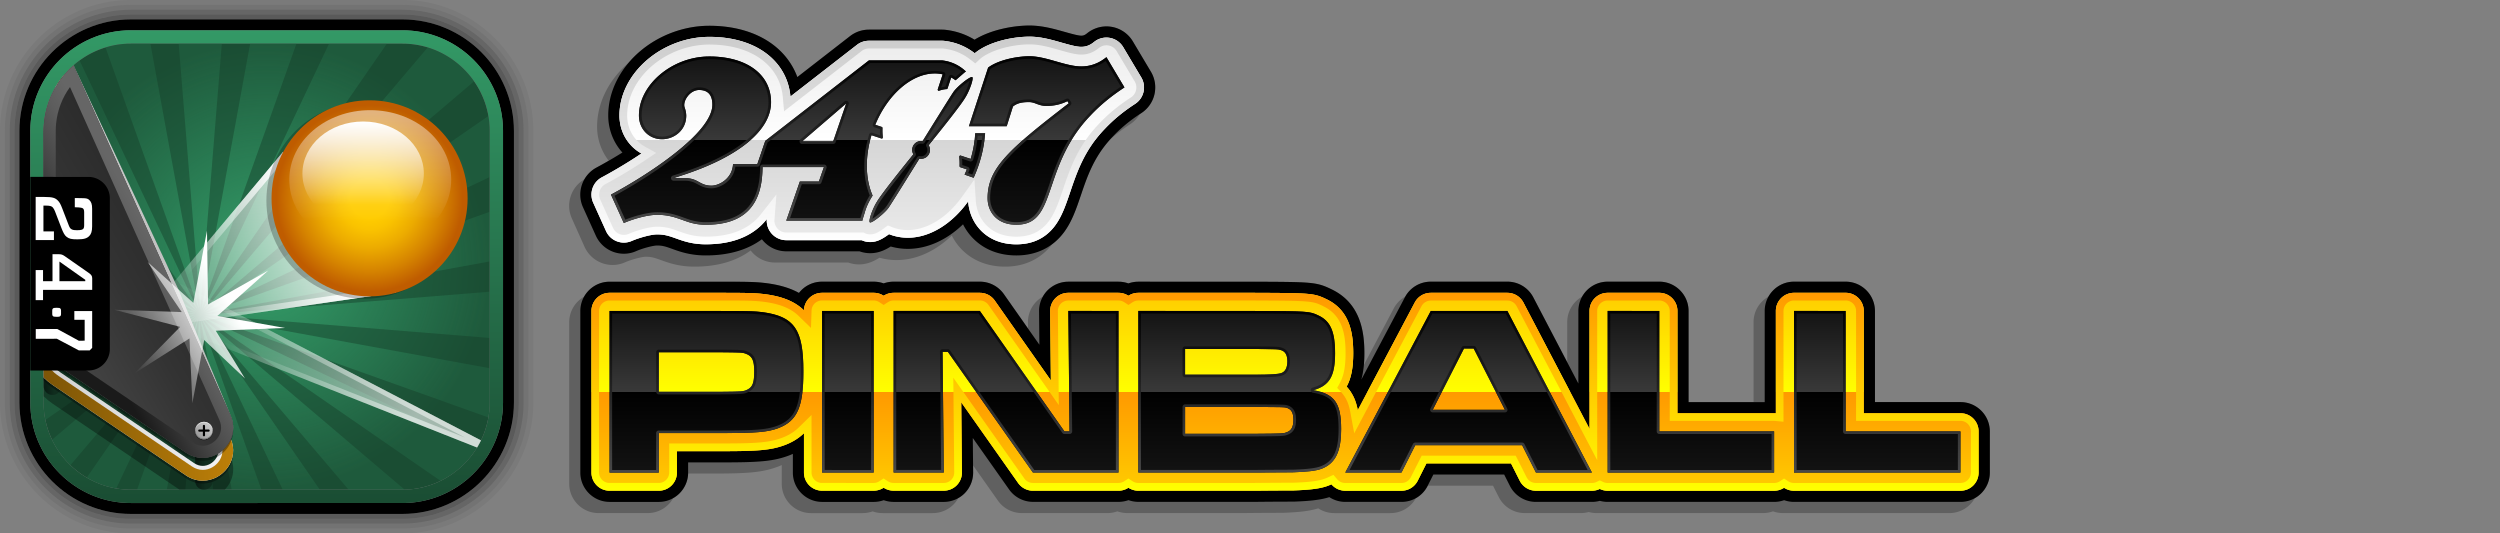
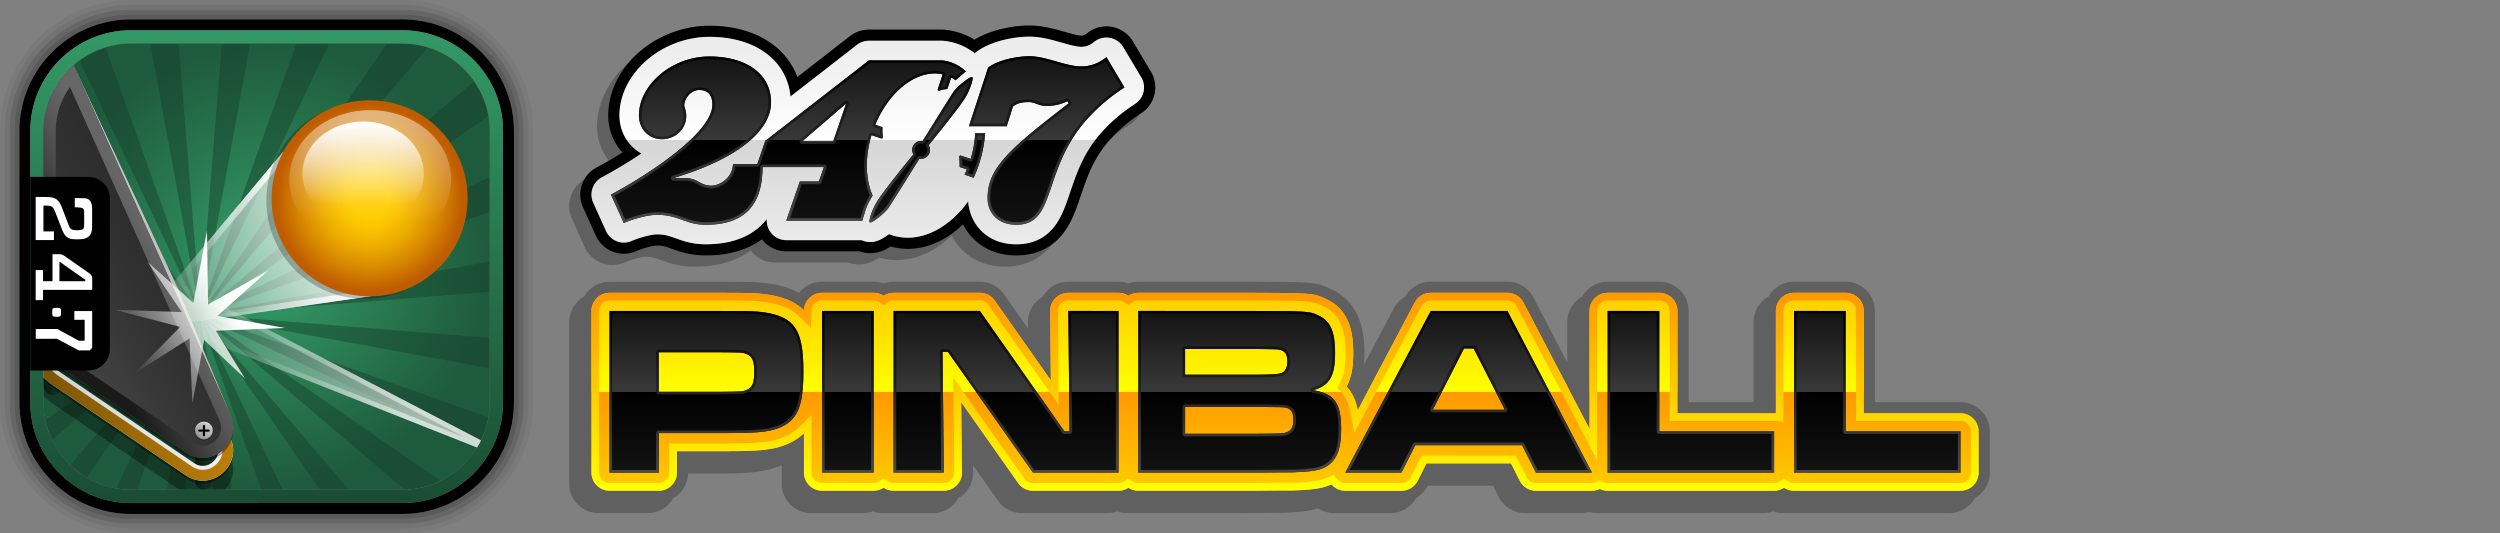
<svg xmlns="http://www.w3.org/2000/svg" width="750" height="160" viewBox="0 0 750 160" xml:space="preserve" preserveAspectRatio="xMinYMin">
  <rect x="0" y="0" width="750" height="160" fill="#808080" stroke="none" />
  <path fill-opacity=".25" d="M588.14 120.63h-25.67V93.29c0-4.84-3.94-8.79-8.79-8.79H538.2c-3.28 0-6.14 1.81-7.65 4.48-2.67 1.51-4.48 4.37-4.48 7.65v24h-19.5V93.29c0-4.84-3.94-8.79-8.79-8.79H482.3c-3.28 0-6.14 1.81-7.65 4.48-2.67 1.51-4.48 4.37-4.48 7.65v12.04l-10.18-19.46a8.745 8.745 0 0 0-7.78-4.71h-22.97c-3.18 0-6.09 1.71-7.65 4.47a8.767 8.767 0 0 0-3.46 3.55l-8.96 16.94c.1-1.1.15-2.26.15-3.52 0-6.22-1.03-14.97-9.94-19.19-4.44-2.16-5.86-2.16-22.93-2.24H341.5c-1.03 0-2.03.18-2.98.52-.95-.34-1.96-.52-2.98-.52H320.5c-2.33 0-4.61.95-6.24 2.6-.55.56-1.02 1.19-1.4 1.88-.71.4-1.37.89-1.94 1.47a8.84 8.84 0 0 0-2.54 6.27l.02 1.82-7.23-10.3a8.792 8.792 0 0 0-7.19-3.74H268.1c-1.03 0-2.04.18-2.99.52a8.87 8.87 0 0 0-2.99-.52h-15.48c-2.83 0-5.34 1.31-6.94 3.38-3.28-1.82-6.81-2.53-9.75-2.93-.06-.01-.11-.01-.16-.02-2.92-.34-4.53-.42-13.67-.42H182.9c-3.28 0-6.14 1.81-7.65 4.48-2.67 1.51-4.48 4.37-4.48 7.65v48.48c0 4.84 3.94 8.79 8.79 8.79h14.76c3.28 0 6.14-1.81 7.65-4.48a8.824 8.824 0 0 0 4.47-7.37h6.49c11.39 0 15.7-.29 20.48-2.09l.08-.03c.35-.14.7-.28 1.04-.43v5.62c0 4.84 3.94 8.79 8.79 8.79h15.48c1.03 0 2.04-.18 2.99-.52.95.34 1.96.52 2.99.52h15.05c2.33 0 4.61-.95 6.24-2.6.55-.56 1.02-1.19 1.4-1.88.71-.4 1.37-.89 1.94-1.47a8.857 8.857 0 0 0 2.54-6.27l-.02-2.09 7.46 10.58a8.794 8.794 0 0 0 7.18 3.72h25.66c1.03 0 2.03-.18 2.98-.52.95.34 1.96.52 2.98.52h34.98c6.27-.07 9.96-.07 11.25-.07h.29c5.13-.17 8.29-.56 10.75-1.35a8.8 8.8 0 0 0 4.8 1.43h16.86c3.2 0 6.09-1.7 7.65-4.47a8.752 8.752 0 0 0 3.54-3.71l.02-.04h19.58l1.71 3.38a8.738 8.738 0 0 0 7.84 4.83h16.79c.79 0 1.59-.11 2.36-.32.77.21 1.56.32 2.37.32h49.94c1.02 0 2.03-.18 2.98-.52.95.34 1.96.52 2.98.52h49.94c3.28 0 6.14-1.81 7.65-4.48 2.67-1.51 4.48-4.37 4.48-7.65v-12.36c-.03-4.86-3.97-8.8-8.81-8.8z" />
-   <path d="M553.68 87.84a5.44 5.44 0 0 1 5.44 5.44v30.68h29.01a5.44 5.44 0 0 1 5.44 5.44v12.36a5.44 5.44 0 0 1-5.44 5.44H538.2c-1.1 0-2.12-.33-2.98-.89-.86.56-1.88.89-2.98.89H482.3c-.85 0-1.65-.19-2.36-.54-.73.35-1.53.54-2.36.54h-16.79a5.46 5.46 0 0 1-4.86-2.99l-2.63-5.22h-25.36l-2.63 5.22a5.45 5.45 0 0 1-4.86 2.99h-16.86a5.46 5.46 0 0 1-4.16-1.93c-.3.14-.6.27-.91.39-2.23.87-5.2 1.28-10.6 1.46h-.18c-1.3 0-5.01.01-11.28.07H341.5c-1.1 0-2.12-.33-2.98-.89-.86.56-1.88.89-2.98.89h-25.66a5.44 5.44 0 0 1-4.45-2.31l-17.07-24.22.21 21.03c.01 1.45-.55 2.85-1.57 3.88a5.439 5.439 0 0 1-3.87 1.61h-15.05c-1.1 0-2.13-.33-2.99-.89-.86.57-1.89.89-2.99.89h-15.48a5.44 5.44 0 0 1-5.44-5.44v-11.8c-1.51 1.47-3.36 2.63-5.59 3.5-.02.01-.03.01-.05.02-4.28 1.62-8.37 1.88-19.3 1.88h-13.17v6.41a5.44 5.44 0 0 1-5.44 5.44h-14.76a5.44 5.44 0 0 1-5.44-5.44V93.29a5.44 5.44 0 0 1 5.44-5.44h33.22c8.97 0 10.52.08 13.28.4.03 0 .07.01.1.01 3.76.51 8.3 1.54 11.71 4.85a5.436 5.436 0 0 1 5.44-5.26h15.48c1.1 0 2.13.33 2.99.89a5.39 5.39 0 0 1 2.99-.89h25.88c1.77 0 3.43.86 4.45 2.31l16.85 23.99-.21-20.81c-.01-1.45.55-2.85 1.57-3.88a5.439 5.439 0 0 1 3.87-1.61h15.05c1.1 0 2.12.33 2.98.89.86-.56 1.88-.89 2.98-.89h34.93c16.68.08 17.73.08 21.5 1.91 7.12 3.37 8.04 10.41 8.04 16.18 0 4.41-.62 7.53-2 10.05.36.39.71.81 1.03 1.26.85 1.2 1.79 2.89 2.33 5.81l17.1-32.31c.94-1.78 2.79-2.9 4.81-2.9h22.97c2.03 0 3.88 1.12 4.82 2.92l19.83 37.9V93.29a5.44 5.44 0 0 1 5.44-5.44h15.48a5.44 5.44 0 0 1 5.44 5.44v30.68h29.01c.17 0 .35.01.52.02v-30.7a5.44 5.44 0 0 1 5.44-5.44h15.49m0-3.35H538.2c-4.84 0-8.79 3.94-8.79 8.79v27.34h-22.84V93.29c0-4.84-3.94-8.79-8.79-8.79H482.3c-4.84 0-8.79 3.94-8.79 8.79v21.77l-13.52-25.85a8.745 8.745 0 0 0-7.78-4.71h-22.97c-3.26 0-6.24 1.79-7.77 4.68l-13.08 24.71c.63-2.24.92-4.82.92-7.95 0-6.22-1.03-14.97-9.93-19.19-4.45-2.16-5.86-2.16-22.93-2.24H341.5c-1.03 0-2.03.18-2.98.52-.95-.34-1.96-.52-2.98-.52H320.5c-2.33 0-4.6.95-6.24 2.6a8.857 8.857 0 0 0-2.54 6.27l.1 10.04-10.66-15.18a8.792 8.792 0 0 0-7.19-3.74h-25.88c-1.03 0-2.04.18-2.99.52a8.87 8.87 0 0 0-2.99-.52h-15.48c-2.83 0-5.34 1.31-6.94 3.38-3.28-1.82-6.81-2.53-9.75-2.93-.06-.01-.11-.01-.16-.02-2.92-.34-4.53-.42-13.67-.42h-33.22c-4.84 0-8.79 3.94-8.79 8.79v48.48c0 4.84 3.94 8.79 8.79 8.79h14.76c4.84 0 8.79-3.94 8.79-8.79v-3.06h9.82c11.39 0 15.7-.29 20.48-2.09l.07-.03c.36-.14.71-.29 1.05-.44v5.62c0 4.84 3.94 8.79 8.79 8.79h15.48c1.03 0 2.04-.18 2.99-.52.95.34 1.96.52 2.99.52h15.05c2.33 0 4.6-.95 6.24-2.6a8.857 8.857 0 0 0 2.54-6.27l-.1-10.3 10.89 15.44a8.794 8.794 0 0 0 7.18 3.72h25.66c1.03 0 2.03-.18 2.98-.52.95.34 1.96.52 2.98.52h34.98c6.27-.07 9.96-.07 11.25-.07h.29c5.13-.17 8.29-.56 10.75-1.35a8.8 8.8 0 0 0 4.8 1.43h16.86c3.34 0 6.34-1.85 7.84-4.83l1.71-3.38h21.24l1.71 3.38a8.738 8.738 0 0 0 7.84 4.83h16.79c.79 0 1.59-.11 2.36-.32.77.21 1.56.32 2.37.32h49.94c1.03 0 2.03-.18 2.98-.52.95.34 1.96.52 2.98.52h49.94c4.84 0 8.79-3.94 8.79-8.79v-12.36c0-4.84-3.94-8.79-8.79-8.79h-25.67V93.29c-.02-4.85-3.96-8.79-8.81-8.79z" />
  <linearGradient id="a" gradientUnits="userSpaceOnUse" x1="385.505" y1="87.844" x2="385.505" y2="147.211">
    <stop offset="0" stop-color="#fc0" />
    <stop offset=".5" stop-color="#ff0" />
    <stop offset=".5" stop-color="#f90" />
    <stop offset="1" stop-color="#fc0" />
  </linearGradient>
  <path fill="url(#a)" d="M588.14 123.97h-29.01V93.29a5.44 5.44 0 0 0-5.44-5.44H538.2a5.44 5.44 0 0 0-5.44 5.44V124c-.17-.02-.34-.02-.52-.02h-29.01V93.29a5.44 5.44 0 0 0-5.44-5.44H482.3a5.44 5.44 0 0 0-5.44 5.44v35.38l-19.83-37.9a5.456 5.456 0 0 0-4.82-2.92h-22.97c-2.02 0-3.87 1.11-4.81 2.9l-17.1 32.31c-.54-2.92-1.48-4.61-2.33-5.81-.33-.46-.67-.88-1.03-1.26 1.38-2.52 2-5.65 2-10.05 0-5.77-.91-12.81-8.04-16.18-3.77-1.83-4.82-1.84-21.5-1.91H341.5c-1.1 0-2.12.33-2.98.89-.86-.56-1.88-.89-2.98-.89H320.5c-1.45 0-2.85.58-3.87 1.61a5.417 5.417 0 0 0-1.57 3.88l.21 20.81-16.85-23.99a5.44 5.44 0 0 0-4.45-2.31h-25.88c-1.1 0-2.13.33-2.99.89a5.39 5.39 0 0 0-2.99-.89h-15.48c-2.95 0-5.35 2.34-5.44 5.26-3.41-3.31-7.95-4.34-11.71-4.85-.03 0-.07-.01-.1-.01-2.76-.32-4.32-.4-13.28-.4h-33.22a5.44 5.44 0 0 0-5.44 5.44v48.48a5.44 5.44 0 0 0 5.44 5.44h14.76a5.44 5.44 0 0 0 5.44-5.44v-6.41h13.17c10.92 0 15.01-.26 19.3-1.88.02-.01.04-.01.05-.02 2.23-.87 4.09-2.03 5.59-3.5v11.8a5.44 5.44 0 0 0 5.44 5.44h15.48c1.1 0 2.13-.33 2.99-.89.86.57 1.89.89 2.99.89h15.05c1.45 0 2.85-.58 3.87-1.61a5.417 5.417 0 0 0 1.57-3.88l-.21-21.03 17.07 24.22a5.44 5.44 0 0 0 4.45 2.31h25.66c1.1 0 2.12-.33 2.98-.89.86.56 1.88.89 2.98.89h34.95c6.27-.07 9.98-.07 11.28-.07h.18c5.4-.18 8.37-.59 10.6-1.46.31-.12.62-.25.91-.39a5.445 5.445 0 0 0 4.16 1.93h16.86a5.46 5.46 0 0 0 4.86-2.99l2.63-5.22h25.36l2.63 5.22a5.45 5.45 0 0 0 4.86 2.99h16.79c.83 0 1.64-.19 2.36-.54.72.35 1.52.54 2.36.54h49.94c1.1 0 2.12-.33 2.98-.89.86.56 1.88.89 2.98.89h49.94a5.44 5.44 0 0 0 5.44-5.44v-12.36c0-3.01-2.44-5.45-5.44-5.45z" />
  <linearGradient id="b" gradientUnits="userSpaceOnUse" x1="385.505" y1="147.211" x2="385.505" y2="87.844">
    <stop offset="0" stop-color="#ff0" />
    <stop offset="1" stop-color="#f90" />
  </linearGradient>
  <path fill="url(#b)" d="M553.68 90.14c1.73 0 3.14 1.41 3.14 3.14v32.98h31.31c1.73 0 3.14 1.41 3.14 3.14v12.36c0 1.73-1.41 3.14-3.14 3.14H538.2c-.61 0-1.21-.18-1.72-.51l-1.26-.83-1.26.83c-.51.33-1.1.51-1.72.51H482.3c-.48 0-.94-.1-1.36-.31l-1-.48-1 .48c-.43.21-.89.31-1.36.31h-16.79c-1.19 0-2.27-.66-2.81-1.73l-2.63-5.22-.64-1.26h-28.2l-.64 1.26-2.63 5.22a3.123 3.123 0 0 1-2.81 1.73h-16.86c-.93 0-1.8-.41-2.4-1.11l-1.14-1.34-1.59.74c-.25.12-.51.23-.78.33-1.94.76-4.79 1.14-9.84 1.3h-.11c-1.31 0-5.02.01-11.31.07h-34.9c-.61 0-1.21-.18-1.72-.51l-1.26-.83-1.26.83c-.51.33-1.11.51-1.72.51h-25.66c-1.02 0-1.98-.5-2.57-1.33l-17.07-24.22-4.25-6.03.07 7.38.21 21.03c.01.83-.32 1.65-.91 2.24-.59.59-1.4.93-2.23.93h-15.05c-.62 0-1.21-.18-1.73-.52l-1.27-.83-1.27.83c-.51.34-1.11.52-1.73.52H246.6c-1.73 0-3.14-1.41-3.14-3.14v-17.26l-3.9 3.81c-1.29 1.26-2.86 2.24-4.82 3l-.03.01c-3.95 1.49-7.88 1.73-18.48 1.73h-15.47v8.71c0 1.73-1.41 3.14-3.14 3.14h-14.76c-1.73 0-3.14-1.41-3.14-3.14V93.29c0-1.73 1.41-3.14 3.14-3.14h33.22c8.85 0 10.36.07 13.01.38l.06.01c3.29.45 7.44 1.33 10.42 4.22l3.73 3.62.17-5.2c.05-1.7 1.43-3.04 3.14-3.04h15.48c.62 0 1.21.18 1.73.52l1.27.83 1.27-.83c.51-.34 1.11-.52 1.73-.52h25.88c1.02 0 1.98.5 2.57 1.34l16.85 23.99 4.25 6.06-.07-7.4-.21-20.81c-.01-.83.32-1.65.91-2.24.59-.59 1.4-.93 2.23-.93h15.05c.61 0 1.21.18 1.72.51l1.26.83 1.26-.83c.51-.33 1.11-.51 1.72-.51h34.92c16.72.08 17.29.12 20.5 1.68l.01.01.01.01c5.92 2.8 6.72 8.7 6.72 14.1 0 4.02-.53 6.78-1.72 8.95l-.8 1.47 1.15 1.22c.3.32.58.66.83 1.02.65.92 1.46 2.3 1.94 4.89l1.2 6.49 3.09-5.84 17.1-32.31a3.142 3.142 0 0 1 2.78-1.67h22.97c1.17 0 2.24.65 2.78 1.69l19.83 37.9 4.34 8.29V93.29c0-1.73 1.41-3.14 3.14-3.14h15.48c1.73 0 3.14 1.41 3.14 3.14v32.98h31.31c.1 0 .2 0 .3.01l2.52.24V93.29c0-1.73 1.41-3.14 3.14-3.14h15.49m0-2.31H538.2a5.44 5.44 0 0 0-5.44 5.44v30.71c-.17-.02-.34-.02-.52-.02h-29.01V93.29a5.44 5.44 0 0 0-5.44-5.44H482.3a5.44 5.44 0 0 0-5.44 5.44v35.38l-19.83-37.9a5.456 5.456 0 0 0-4.82-2.92h-22.97c-2.02 0-3.87 1.11-4.81 2.9l-17.1 32.31c-.54-2.92-1.48-4.61-2.33-5.81-.33-.46-.67-.88-1.03-1.26 1.38-2.52 2-5.65 2-10.05 0-5.77-.91-12.81-8.04-16.18-3.77-1.83-4.82-1.84-21.5-1.91H341.5c-1.1 0-2.12.33-2.98.89-.86-.56-1.88-.89-2.98-.89H320.5c-1.45 0-2.85.58-3.87 1.61a5.417 5.417 0 0 0-1.57 3.88l.21 20.81-16.85-23.99a5.44 5.44 0 0 0-4.45-2.31h-25.88c-1.1 0-2.13.33-2.99.89a5.39 5.39 0 0 0-2.99-.89h-15.48c-2.95 0-5.35 2.34-5.44 5.26-3.41-3.31-7.95-4.34-11.71-4.85-.03 0-.07-.01-.1-.01-2.76-.32-4.32-.4-13.28-.4h-33.22a5.44 5.44 0 0 0-5.44 5.44v48.48a5.44 5.44 0 0 0 5.44 5.44h14.76a5.44 5.44 0 0 0 5.44-5.44v-6.41h13.17c10.92 0 15.01-.26 19.3-1.88.02-.01.04-.01.05-.02 2.23-.87 4.09-2.03 5.59-3.5v11.8a5.44 5.44 0 0 0 5.44 5.44h15.48c1.1 0 2.13-.33 2.99-.89.86.57 1.89.89 2.99.89h15.05c1.45 0 2.85-.58 3.87-1.61a5.417 5.417 0 0 0 1.57-3.88l-.21-21.03 17.07 24.22a5.44 5.44 0 0 0 4.45 2.31h25.66c1.1 0 2.12-.33 2.98-.89.86.56 1.88.89 2.98.89h34.95c6.27-.07 9.98-.07 11.28-.07h.18c5.4-.18 8.37-.59 10.6-1.46.31-.12.62-.25.91-.39a5.445 5.445 0 0 0 4.16 1.93h16.86a5.46 5.46 0 0 0 4.86-2.99l2.63-5.22h25.36l2.63 5.22a5.45 5.45 0 0 0 4.86 2.99h16.79c.83 0 1.64-.19 2.36-.54.72.35 1.52.54 2.36.54h49.94c1.1 0 2.12-.33 2.98-.89.86.56 1.88.89 2.98.89h49.94a5.44 5.44 0 0 0 5.44-5.44v-12.36a5.44 5.44 0 0 0-5.44-5.44h-29.01V93.29c-.01-3.01-2.44-5.45-5.45-5.45z" />
  <linearGradient id="c" gradientUnits="userSpaceOnUse" x1="385.505" y1="141.769" x2="385.505" y2="93.286">
    <stop offset="0" stop-color="#131313" />
    <stop offset=".5" />
    <stop offset=".5" stop-color="#393939" />
    <stop offset="1" stop-color="#131313" />
  </linearGradient>
  <path fill="url(#c)" d="M182.87 93.29h33.22c8.72 0 10.18.07 12.65.36 9.59 1.31 12.28 5.16 12.28 17.81 0 10.54-1.82 14.76-7.41 16.94-3.27 1.24-6.61 1.53-17.37 1.53h-18.61v11.85h-14.76V93.29zm33.22 24.25c6.69-.07 6.98-.07 8.21-.7 1.45-.77 1.96-2.02 1.96-5.37 0-3.28-.58-4.61-2.4-5.3-1.02-.42-1.16-.42-7.78-.49h-18.46v11.86h18.47zm46.01-24.25v48.48h-15.48V93.29h15.48zm31.86 0 25.37 36.13h1.53l-.36-36.13h15.05v48.48h-25.66l-25.51-36.2h-1.6l.36 36.2h-15.05V93.29h25.87zm47.54 0h34.82c16.06.07 16.57.07 19.26 1.38 3.56 1.67 4.94 4.87 4.94 11.27 0 6.91-1.67 9.74-6.54 11.12 6.4 1.09 8.36 3.93 8.36 11.7 0 6.76-1.74 10.25-5.82 11.85-1.67.65-4.43.95-8.8 1.09-.58 0-4.36 0-11.34.07H341.5V93.29zm34.82 19.11c5.02 0 7.2-.15 8.14-.51 1.16-.44 1.74-1.67 1.74-3.49 0-1.96-.65-3.05-2.11-3.42-.8-.22-.94-.22-7.78-.29h-20.79v7.71h20.8zm.07 17.74c8.65-.07 8.65-.07 9.74-.51 1.31-.51 1.89-1.6 1.89-3.71 0-2.18-.65-3.2-2.18-3.63-.8-.15-.8-.15-9.45-.22h-20.86v8.07h20.86zm80.25 3.42h-32.06l-4.14 8.21h-16.86l25.66-48.48h22.97l25.37 48.48h-16.79l-4.15-8.21zm-14.54-29.01h-2.91l-9.38 18.39h21.66l-9.37-18.39zm55.68-11.26v36.13h34.45v12.36H482.3V93.29h15.48zm55.9 0v36.13h34.45v12.36H538.2V93.29h15.48z" />
  <linearGradient id="d" gradientUnits="userSpaceOnUse" x1="385.505" y1="141.769" x2="385.505" y2="93.286">
    <stop offset="0" stop-color="#484848" />
    <stop offset="1" />
  </linearGradient>
  <path fill="url(#d)" d="M216.09 94.06c8.64 0 10.09.07 12.54.36 9.22 1.26 11.61 4.76 11.61 17.04 0 10.23-1.68 14.17-6.91 16.21-3.14 1.19-6.5 1.48-17.1 1.48h-18.61c-.43 0-.78.35-.78.78V141h-13.2V94.06h32.45m-18.46 24.25h18.57c6.67-.07 7.07-.07 8.47-.79 2-1.06 2.38-2.94 2.38-6.06 0-3.11-.47-5.1-2.88-6.02-1.15-.47-1.28-.48-7.99-.55h-18.54c-.43 0-.78.35-.78.78v11.86c-.01.43.34.78.77.78m18.46-25.02h-33.22v48.48h14.76v-11.85h18.61c10.76 0 14.1-.29 17.37-1.53 5.6-2.18 7.41-6.4 7.41-16.94 0-12.65-2.69-16.5-12.28-17.81-2.47-.28-3.92-.35-12.65-.35zm-18.46 24.25v-11.86h18.46c6.61.07 6.76.07 7.78.49 1.82.7 2.4 2.02 2.4 5.3 0 3.35-.51 4.61-1.96 5.37-1.24.63-1.53.63-8.21.7h-18.47zm63.7-23.48v46.93H247.4V94.06h13.93m.77-.77h-15.48v48.48h15.48V93.29zm72.66.77v46.93h-24.48L285 105.12a.774.774 0 0 0-.64-.33h-1.6c-.21 0-.41.08-.55.23-.15.15-.23.35-.22.55l.36 35.41h-13.48V94.06h24.7l25.14 35.8c.15.21.38.33.64.33h1.53c.21 0 .41-.08.55-.23.15-.15.23-.35.22-.55l-.36-35.34h13.47m.78-.78H320.5l.36 36.13h-1.53l-25.37-36.13h-25.88v48.48h15.05l-.36-36.2h1.6l25.51 36.2h25.66V93.29zm40.78.77h.08c16.01.07 16.36.1 18.85 1.31 2.7 1.27 4.5 3.55 4.5 10.56 0 6.57-1.45 9.09-5.98 10.37a.776.776 0 0 0 .09 1.51c5.98 1.02 7.71 3.47 7.71 10.94 0 6.42-1.54 9.64-5.32 11.12-1.47.58-4.02.89-8.53 1.04-1.32 0-5.05.01-11.33.07h-34.11V94.06h34.04m-20.79 19.12h20.79c5.14 0 7.34-.15 8.41-.56 1.96-.73 2.25-2.96 2.25-4.22 0-2.32-.91-3.72-2.68-4.17-.89-.24-1.02-.24-7.82-.32h-20.95c-.43 0-.78.35-.78.78v7.71c0 .43.35.78.78.78m0 17.74h20.87c8.8-.07 8.8-.07 10.02-.56 2.11-.82 2.39-2.8 2.39-4.43 0-2.49-.85-3.84-2.74-4.38-.02-.01-.05-.01-.07-.02-.87-.16-.87-.16-9.59-.23h-20.86c-.43 0-.78.35-.78.78v8.07c-.02.42.33.77.76.77m20.79-37.63H341.5v48.48h34.89c6.98-.07 10.76-.07 11.34-.07 4.36-.15 7.12-.44 8.8-1.09 4.07-1.6 5.82-5.09 5.82-11.85 0-7.78-1.96-10.61-8.36-11.7 4.87-1.38 6.54-4.22 6.54-11.12 0-6.4-1.38-9.59-4.94-11.27-2.7-1.31-3.21-1.31-19.27-1.38zm-20.79 19.11v-7.71h20.79c6.83.07 6.98.07 7.78.29 1.45.36 2.11 1.45 2.11 3.42 0 1.82-.58 3.05-1.74 3.49-.94.36-3.13.51-8.14.51h-20.8zm0 17.74v-8.07h20.86c8.65.07 8.65.07 9.45.22 1.53.44 2.18 1.45 2.18 3.63 0 2.11-.58 3.2-1.89 3.71-1.09.44-1.09.44-9.74.51h-20.86zm96.21-36.08 24.55 46.93h-15.03l-3.93-7.79a.779.779 0 0 0-.69-.43h-32.06c-.29 0-.56.17-.69.43l-3.93 7.79h-15.09l24.84-46.93h22.03m-21.92 29.66h21.66c.27 0 .52-.14.66-.37a.79.79 0 0 0 .03-.76l-9.38-18.39a.77.77 0 0 0-.69-.42h-2.91a.77.77 0 0 0-.69.42l-9.38 18.39a.79.79 0 0 0 .03.76c.15.23.4.37.67.37m22.39-30.43h-22.97l-25.66 48.48h16.86l4.14-8.21h32.06l4.14 8.21h16.79l-25.36-48.48zm-22.39 29.65 9.38-18.39h2.91l9.38 18.39h-21.67zm67.19-28.88v35.35c0 .43.35.78.78.78h33.68v10.8h-48.38V94.06h13.92m.77-.77H482.3v48.48h49.94v-12.36h-34.45V93.29h-.01zm55.12.77v35.35c0 .43.35.78.78.78h33.68v10.8h-48.38V94.06h13.92m.78-.77H538.2v48.48h49.94v-12.36h-34.45V93.29h-.01z" />
  <path fill-opacity=".25" d="M171.56 65.53c-1.95-4.31-.28-9.4 3.78-11.75a9.095 9.095 0 0 1 3.63-3.51c.75-.4 2.04-1.1 3.67-2.04a16.608 16.608 0 0 1-3.51-10.24c0-7.07 3.47-14.05 9.51-19.21 1.06-1.24 2.23-2.42 3.53-3.51 5.7-4.78 13.21-7.53 20.6-7.53 7.52 0 14.08 1.92 18.98 5.55 3.48 2.58 6.03 5.97 7.45 9.84l15.82-12.29a9.247 9.247 0 0 1 5.65-1.94h21.98c.48 0 .95.04 1.42.11 1.52.2 2.98.55 4.36 1.04 1.37.48 2.69 1.11 3.94 1.87 5.07-3.12 11.88-4.25 16.5-4.25 3.85 0 7.56 1.07 10.52 1.92l.12.03c1.83.52 3.9 1.1 4.87 1.1.51 0 1-.12 1.7-.7a9.247 9.247 0 0 1 5.84-2.08c.53 0 1.07.05 1.59.14 2.64.46 4.95 2.05 6.32 4.36l5.41 9.08a9.193 9.193 0 0 1-2.89 12.44c-.14.09-.28.19-.42.28-.7 1.2-1.68 2.25-2.93 3.06-2.23 1.45-4.21 2.96-5.98 4.55-4.95 5.49-6.9 11.2-8.78 16.73-1.38 4.05-2.68 7.87-5.06 11.1a17.438 17.438 0 0 1-3.51 3.56c-3.37 4.41-8.25 6.75-14.13 6.75-5.12 0-9.55-1.72-12.83-4.96a16.677 16.677 0 0 1-3.17-4.38c-4.92 4.74-10.73 7.37-16.57 7.37-1.75 0-3.46-.24-5.12-.71-2.17 1.38-4.11 2.01-6.15 2.01-1.11 0-2.19-.19-3.21-.56h-21.97c-2.87 0-5.58-1.35-7.32-3.62-4.35 3.22-10.01 4.85-16.86 4.85-4.65 0-7.81-1.15-10.12-1.99-1.78-.64-2.77-.98-4.46-.98-1.1 0-4.22.78-6.29 1.69-1.17.51-2.42.78-3.69.78-3.61 0-6.91-2.13-8.4-5.42l-3.82-8.54z" />
  <path d="M308.87 11.01c3.38 0 6.69.95 9.61 1.79l.12.03c2.23.63 4.34 1.23 5.78 1.23 1.4 0 2.61-.46 3.82-1.45a5.846 5.846 0 0 1 4.73-1.24c1.68.29 3.15 1.31 4.03 2.78l5.41 9.08c1.61 2.71.8 6.2-1.84 7.92-3.57 2.32-6.55 4.78-9.1 7.5l-.05.05c-6.04 6.28-8.3 12.93-10.29 18.8-1.35 3.96-2.51 7.38-4.58 10.18-2.76 3.72-6.67 5.61-11.61 5.61-9.08 0-14.02-6.34-14.45-12.9-4.81 6.72-11.47 10.92-18.11 10.92-1.71 0-3.39-.28-4.99-.83-.22-.08-.44-.16-.65-.25-2.22 1.68-3.89 2.38-5.63 2.38-.9 0-1.77-.19-2.56-.56h-22.62a5.875 5.875 0 0 1-5.85-6.33c-.5.64-1.04 1.24-1.62 1.8-3.93 3.82-9.55 5.76-16.7 5.76-4.06 0-6.8-1-8.99-1.79-1.93-.69-3.32-1.18-5.59-1.18-1.85 0-5.51 1.04-7.63 1.97a5.875 5.875 0 0 1-7.7-2.96l-3.85-8.52a5.879 5.879 0 0 1 2.59-7.6c1.72-.92 6.56-3.57 11.88-7.15-3.97-2.18-6.6-6.43-6.6-11.43 0-6.15 3.1-12.28 8.5-16.81 5.11-4.29 11.84-6.75 18.45-6.75 6.79 0 12.67 1.69 16.99 4.89 4.33 3.2 6.9 7.78 7.35 13.01l19.96-15.5c1.03-.8 2.3-1.23 3.6-1.23h21.98c.32 0 .63.03.94.08 1.3.17 2.55.46 3.72.88 1.83.65 3.54 1.59 5.1 2.8.15-.14.3-.27.47-.39 4.2-3.17 11.05-4.59 15.98-4.59m0-3.35c-4.61 0-11.43 1.14-16.5 4.25a21.52 21.52 0 0 0-3.94-1.87c-1.38-.49-2.84-.84-4.36-1.04-.47-.07-.95-.11-1.42-.11h-21.98c-2.04 0-4.04.69-5.65 1.94L239.2 23.12c-1.43-3.87-3.97-7.26-7.45-9.84-4.9-3.63-11.46-5.55-18.98-5.55-7.39 0-14.9 2.74-20.6 7.53-6.16 5.17-9.7 12.23-9.7 19.37 0 4.21 1.56 8.16 4.25 11.13-3.53 2.2-6.45 3.8-7.76 4.5-4.27 2.28-6.06 7.51-4.06 11.92l3.85 8.52a9.234 9.234 0 0 0 8.4 5.42c1.28 0 2.52-.26 3.69-.78 2.08-.91 5.19-1.69 6.29-1.69 1.69 0 2.67.35 4.46.99 2.31.84 5.48 1.99 10.12 1.99 6.85 0 12.5-1.63 16.86-4.85a9.242 9.242 0 0 0 7.32 3.62h21.97c1.02.37 2.1.56 3.21.56 2.04 0 3.99-.63 6.15-2.01 1.66.47 3.37.71 5.12.71 5.84 0 11.66-2.63 16.57-7.37.81 1.62 1.87 3.1 3.17 4.38 3.27 3.25 7.71 4.96 12.83 4.96 5.98 0 10.92-2.41 14.3-6.97 2.39-3.22 3.69-7.05 5.06-11.1 1.97-5.81 4.01-11.82 9.54-17.56l.08-.08c2.37-2.52 5.15-4.81 8.49-6.98a9.193 9.193 0 0 0 2.89-12.44l-5.41-9.08a9.209 9.209 0 0 0-7.91-4.5c-2.12 0-4.19.74-5.84 2.08-.71.58-1.19.7-1.7.7-.98 0-3.05-.59-4.87-1.1l-.12-.03c-2.99-.84-6.69-1.91-10.55-1.91z" />
  <linearGradient id="e" gradientUnits="userSpaceOnUse" x1="260.318" y1="11.008" x2="260.318" y2="73.291">
    <stop offset="0" stop-color="#ebebeb" />
    <stop offset=".5" stop-color="#fff" />
    <stop offset=".5" stop-color="#d6d6d6" />
    <stop offset="1" stop-color="#ebebeb" />
  </linearGradient>
  <path fill="url(#e)" d="m342.38 23.22-5.41-9.08a5.881 5.881 0 0 0-5.04-2.87c-1.35 0-2.66.46-3.72 1.33-1.21.99-2.43 1.45-3.82 1.45-1.44 0-3.55-.6-5.78-1.23l-.12-.03c-2.92-.84-6.23-1.79-9.61-1.79-4.93 0-11.78 1.42-15.98 4.6-.16.12-.32.25-.47.39a18.29 18.29 0 0 0-5.1-2.8c-1.17-.41-2.42-.71-3.72-.88-.31-.05-.62-.08-.94-.08h-21.98c-1.3 0-2.57.43-3.6 1.23l-19.96 15.5c-.46-5.24-3.03-9.81-7.35-13.01-4.32-3.2-10.2-4.89-16.99-4.89-6.62 0-13.34 2.46-18.45 6.75-5.4 4.53-8.5 10.66-8.5 16.81 0 4.99 2.64 9.24 6.6 11.43-5.33 3.58-10.16 6.23-11.88 7.15-2.73 1.45-3.86 4.78-2.59 7.6l3.85 8.52a5.858 5.858 0 0 0 5.35 3.45c.79 0 1.59-.16 2.35-.49 2.13-.93 5.78-1.97 7.63-1.97 2.27 0 3.66.5 5.59 1.18 2.19.79 4.93 1.79 8.99 1.79 7.15 0 12.77-1.94 16.7-5.76.58-.56 1.12-1.17 1.62-1.8a5.82 5.82 0 0 0 1.07 3.86 5.86 5.86 0 0 0 4.78 2.47h22.62c.79.37 1.66.56 2.56.56 1.74 0 3.41-.7 5.63-2.38.22.09.43.17.65.25 1.6.55 3.27.83 4.99.83 6.64 0 13.31-4.21 18.11-10.92.43 6.56 5.37 12.9 14.45 12.9 4.94 0 8.85-1.89 11.61-5.61 2.08-2.8 3.24-6.22 4.58-10.18 1.99-5.87 4.25-12.52 10.29-18.8l.05-.05c2.56-2.72 5.53-5.18 9.1-7.5a5.87 5.87 0 0 0 1.84-7.93z" />
  <linearGradient id="f" gradientUnits="userSpaceOnUse" x1="260.318" y1="73.291" x2="260.318" y2="11.008">
    <stop offset="0" stop-color="#fff" />
    <stop offset="1" stop-color="#ccc" />
  </linearGradient>
-   <path fill="url(#f)" d="M308.87 13.31c3.06 0 6.2.9 8.98 1.71l.12.03c2.39.68 4.65 1.32 6.41 1.32 1.93 0 3.66-.65 5.28-1.97a3.595 3.595 0 0 1 2.88-.76c1.02.18 1.92.79 2.45 1.69l5.41 9.08a3.56 3.56 0 0 1-1.12 4.82c-3.72 2.42-6.84 4.99-9.52 7.85l-.03.03c-6.4 6.65-8.74 13.56-10.81 19.66-1.28 3.78-2.39 7.04-4.25 9.55-2.33 3.15-5.53 4.68-9.76 4.68-7.91 0-11.81-5.4-12.16-10.75l-.42-6.42-3.74 5.23c-4.46 6.24-10.54 9.96-16.24 9.96-1.46 0-2.88-.24-4.24-.7-.13-.04-.28-.1-.44-.17l-.11-.05-1.2-.48-1.03.78c-2.23 1.69-3.4 1.91-4.25 1.91-.56 0-1.1-.12-1.59-.35l-.46-.21H235.9c-1.15 0-2.24-.56-2.91-1.5-.48-.68-.72-1.52-.65-2.35l.6-7.59-4.7 6c-.43.55-.91 1.08-1.41 1.57-3.49 3.39-8.57 5.11-15.1 5.11-3.66 0-6.07-.88-8.22-1.66-1.98-.71-3.7-1.32-6.36-1.32-2.24 0-6.18 1.12-8.55 2.16-.46.2-.94.3-1.43.3-1.4 0-2.68-.82-3.26-2.1l-3.85-8.52a3.576 3.576 0 0 1 1.58-4.62c1.84-.98 6.7-3.65 12.09-7.27l3.13-2.1-3.3-1.82c-3.39-1.87-5.41-5.38-5.41-9.41 0-5.47 2.8-10.95 7.68-15.05 4.7-3.95 10.89-6.21 16.97-6.21 6.3 0 11.7 1.54 15.62 4.44 3.8 2.82 6.03 6.75 6.43 11.36l.37 4.21 3.33-2.59 19.96-15.5c.62-.48 1.4-.75 2.19-.75h21.98c.19 0 .39.02.57.05l.04.01h.04c1.14.15 2.23.41 3.25.77 1.59.56 3.1 1.39 4.46 2.45l1.55 1.2 1.43-1.34c.09-.08.19-.16.28-.24 3.73-2.84 10.18-4.13 14.57-4.13m0-2.3c-4.93 0-11.78 1.42-15.98 4.6-.16.12-.32.25-.47.39a18.29 18.29 0 0 0-5.1-2.8c-1.17-.41-2.42-.71-3.72-.88-.31-.05-.62-.08-.94-.08h-21.98c-1.3 0-2.57.43-3.6 1.23l-19.96 15.5c-.46-5.24-3.03-9.81-7.35-13.01-4.32-3.2-10.2-4.89-16.99-4.89-6.62 0-13.34 2.46-18.45 6.75-5.4 4.53-8.5 10.66-8.5 16.81 0 4.99 2.64 9.24 6.6 11.43-5.33 3.58-10.16 6.23-11.88 7.15-2.73 1.45-3.86 4.78-2.59 7.6l3.85 8.52a5.858 5.858 0 0 0 5.35 3.45c.79 0 1.59-.16 2.35-.49 2.13-.93 5.78-1.97 7.63-1.97 2.27 0 3.66.5 5.59 1.18 2.19.79 4.93 1.79 8.99 1.79 7.15 0 12.77-1.94 16.7-5.76.58-.56 1.12-1.17 1.62-1.8a5.82 5.82 0 0 0 1.07 3.86 5.86 5.86 0 0 0 4.78 2.47h22.62c.79.37 1.66.56 2.56.56 1.74 0 3.41-.7 5.63-2.38.22.09.43.17.65.25 1.6.55 3.27.83 4.99.83 6.64 0 13.31-4.21 18.11-10.92.43 6.56 5.37 12.9 14.45 12.9 4.94 0 8.85-1.89 11.61-5.61 2.08-2.8 3.24-6.22 4.58-10.18 1.99-5.87 4.25-12.52 10.29-18.8l.05-.05c2.56-2.72 5.53-5.18 9.1-7.5a5.87 5.87 0 0 0 1.84-7.92l-5.41-9.08a5.881 5.881 0 0 0-5.04-2.87c-1.35 0-2.66.46-3.72 1.33-1.21.99-2.43 1.45-3.82 1.45-1.44 0-3.55-.6-5.78-1.23l-.12-.03c-2.92-.85-6.23-1.8-9.61-1.8z" />
  <linearGradient id="g" gradientUnits="userSpaceOnUse" x1="260.319" y1="67.422" x2="260.319" y2="16.876">
    <stop offset="0" stop-color="#131313" />
    <stop offset=".5" />
    <stop offset=".5" stop-color="#393939" />
    <stop offset="1" stop-color="#131313" />
  </linearGradient>
  <path fill="url(#g)" d="m291.2 47.68-3.02-1c-.01 0-.03-.01-.05-.01a.274.274 0 0 0-.23.09c-.08.08-.12.2-.11.32l.01.14c.03.39.07.79.08 1.18.02.48.01.95 0 1.42 0 .16.08.29.2.34l1.98.66c-.22.53-.45 1.05-.69 1.56l2.72.95c.46-1.02.89-2.08 1.28-3.16 1.21-3.39 1.92-6.85 2.15-10.19h-2.98c-.1 2.5-.55 5.11-1.34 7.7zm-29.75-7.12 3.01 1c.01 0 .03.01.05.01.08.01.16-.02.23-.09.08-.08.12-.2.11-.32-.05-.49-.09-.98-.11-1.47-.01-.43-.01-.85 0-1.27 0-.16-.08-.29-.2-.33l-1.96-.65c3.77-9.15 10.95-15.4 17.89-15.4.8 0 1.58.09 2.34.27l-1.47 4.46c-.04.12-.02.26.05.36.05.07.11.1.18.11.04 0 .07 0 .11-.01.38-.12.77-.25 1.16-.33.37-.08.75-.14 1.17-.16.12-.01.23-.1.27-.24l1.07-3.25c.46.24.9.53 1.33.84.46-.41.91-.81 1.37-1.2l1.18-1.03c.2-.17.39-.3.56-.4-1.3-1.22-2.78-2.14-4.42-2.71-.87-.31-1.78-.51-2.71-.62h-21.98l-31.09 24.14-2.38 6.95h-7.29c-.25 4.53-4.34 6.49-6.46 6.49-1.76 0-2.77-.56-3.75-1.09-1.07-.59-2.17-1.19-4.44-1.19h-3.19l2.32-.75c17.11-5.52 26.92-13.54 26.92-21.99 0-8.35-7.28-13.74-18.55-13.74-11.03 0-21.09 8.43-21.09 17.69 0 4.07 2.98 7.13 6.94 7.13 3.56 0 7.25-2.64 7.25-7.07 0-.69-.19-1.69-.48-2.45-.3-.88-.01-2.11.78-3.2.91-1.28 2.24-2.05 3.56-2.05 2.65 0 3.98 1.48 3.98 4.4 0 8.57-19.71 21.29-30.42 26.99l3.85 8.52c2.39-1.05 6.92-2.46 9.99-2.46 3.29 0 5.47.78 7.58 1.53 2.07.75 4.03 1.45 7 1.45 11.2 0 16.77-5.42 17.03-16.53.01-.13.02-.26.02-.38v-.39h18.42l-1.52 4.34h-5.71l-4.07 11.73h22.85c.02-.16.04-.33.09-.49l.2-.65c.14-.45.29-.9.42-1.36.54-1.87 1.37-3.51 2.34-5.02-2.18-4.99-2.3-11.62-.33-18.12zm-11.5 1.85h-9.31l13.22-11.38-3.91 11.38zm81.98-25.26c-2.26 1.85-4.79 2.78-7.54 2.78-2.29 0-4.83-.73-7.51-1.49-2.7-.78-5.48-1.57-8-1.57-3.98 0-9.5 1.18-12.44 3.41l-5.76 17.58h11.34l1.87-5.92.1-.08c1.15-.88 2.52-1.24 4.7-1.24.86 0 1.57.25 2.31.54.85.31 1.72.62 2.96.62 2.24 0 4.41-.5 6.27-1.45l.41.65c-18.04 13.87-24.36 19.53-24.36 28.47 0 3.97 2.67 7.96 8.62 7.96 6.62 0 8.22-4.7 10.64-11.81 2.09-6.14 4.68-13.77 11.62-20.98 2.86-3.04 6.19-5.8 10.18-8.4l-5.41-9.07zm-53.34 26.43c.25.41.4.88.4 1.4a2.67 2.67 0 0 1-3.18 2.62c-1.68 2.71-8.18 13.17-9.2 14.66-1.18 1.72-5.14 4.84-5.65 4.45-.51-.39.87-4.22 2.08-6.11 1.39-2.46 8.98-11.84 10.98-14.3-.22-.39-.36-.84-.36-1.32 0-1.48 1.2-2.67 2.67-2.67.15 0 .3.02.44.05 1.58-2.55 8.23-13.25 9.26-14.76 1.18-1.72 5.14-4.84 5.65-4.45.51.39-.87 4.21-2.08 6.11-1.4 2.46-9.05 11.91-11.01 14.32z" />
  <linearGradient id="h" gradientUnits="userSpaceOnUse" x1="260.319" y1="67.422" x2="260.319" y2="16.876">
    <stop offset="0" stop-color="#484848" />
    <stop offset="1" />
  </linearGradient>
  <path fill="url(#h)" d="M308.87 17.65c2.44 0 5.28.82 7.79 1.54l.13.04c2.69.76 5.23 1.48 7.59 1.48 2.65 0 5.11-.81 7.32-2.41l4.58 7.69c-3.75 2.5-6.92 5.15-9.69 8.1-7.07 7.35-9.69 15.07-11.8 21.27-2.39 7.04-3.84 11.29-9.9 11.29-5.42 0-7.84-3.61-7.84-7.19 0-8.58 6.24-14.15 24.06-27.85.32-.24.4-.69.18-1.03l-.41-.65a.788.788 0 0 0-1.01-.28c-1.75.89-3.8 1.36-5.92 1.36-1.11 0-1.88-.28-2.69-.58-.73-.27-1.56-.59-2.59-.59-2.37 0-3.87.4-5.19 1.4l-.1.08c-.12.1-.21.23-.26.37l-1.7 5.38h-9.69l5.35-16.32c2.88-2.03 8.07-3.1 11.79-3.1m-96.1.08c10.79 0 17.77 5.09 17.77 12.96 0 8.09-9.62 15.83-26.38 21.25l-2.32.75c-.36.12-.59.48-.53.86.06.38.39.66.77.66h3.19c2.08 0 3.04.53 4.08 1.1 1.01.55 2.16 1.18 4.11 1.18 2.27 0 6.51-1.92 7.16-6.49h6.59c.33 0 .63-.21.74-.53l2.31-6.73 30.7-23.84h21.63c.9.1 1.75.3 2.53.58 1.23.44 2.39 1.09 3.44 1.94-.31.27-.61.54-.91.8l-.1.09c-.28.24-.6.52-.92.8-.31-.2-.61-.38-.91-.54a.768.768 0 0 0-.36-.09.791.791 0 0 0-.74.54l-.98 2.98c-.33.03-.64.08-.94.15-.11.02-.23.05-.34.08l1.21-3.66c.07-.21.05-.44-.06-.63a.79.79 0 0 0-.51-.38c-.84-.19-1.69-.28-2.51-.28-7.22 0-14.7 6.38-18.61 15.88-.08.2-.08.42.01.62s.26.35.46.41l1.63.54c0 .32-.01.66 0 1.01.01.3.03.59.06.87l-2.31-.77a.768.768 0 0 0-.61.05.77.77 0 0 0-.39.46c-1.98 6.53-1.91 13.16.2 18.28-1.02 1.64-1.74 3.24-2.21 4.87-.13.45-.28.91-.41 1.34l-.18.59h-21.12l3.53-10.17h5.16c.33 0 .62-.21.73-.52l1.52-4.34a.782.782 0 0 0-.73-1.04H228.8c-.43 0-.78.35-.78.78v.38c0 .09-.01.18-.01.27v.09c-.13 5.39-1.5 9.28-4.18 11.89-2.69 2.61-6.64 3.88-12.07 3.88-2.89 0-4.76-.68-6.74-1.4l-.02-.01c-2.16-.77-4.4-1.57-7.82-1.57-3.01 0-7.12 1.24-9.59 2.23l-3.24-7.17c3.18-1.72 11.41-6.38 18.7-12.15 7.62-6.04 11.49-11.15 11.49-15.18 0-3.34-1.69-5.18-4.76-5.18-1.57 0-3.14.89-4.19 2.37-.94 1.31-1.27 2.77-.88 3.92.25.68.43 1.57.43 2.18 0 3.94-3.29 6.29-6.47 6.29-3.51 0-6.16-2.73-6.16-6.35-.05-8.85 9.63-16.9 20.26-16.9m27.87 25.46h9.31c.33 0 .63-.21.74-.53l3.9-11.38c.11-.33-.01-.7-.3-.9a.758.758 0 0 0-.44-.13.77.77 0 0 0-.51.19l-13.22 11.38c-.25.21-.33.55-.22.86.12.3.41.51.74.51m50.25-18.95c-.3 1.18-1.12 3.28-1.95 4.59-.01.01-.01.02-.02.04-1.07 1.9-6.35 8.6-10.93 14.23-.21.26-.23.62-.06.9.19.31.29.64.29.99a1.9 1.9 0 0 1-1.9 1.9c-.12 0-.24-.01-.37-.04-.05-.01-.1-.01-.15-.01-.27 0-.52.14-.66.37-1.35 2.18-8.14 13.12-9.19 14.64-.85 1.25-3.03 3.03-4.23 3.79.3-1.18 1.12-3.28 1.95-4.59.01-.01.01-.02.02-.04 1.39-2.46 9.33-12.25 10.91-14.19.2-.25.23-.6.07-.88-.17-.3-.26-.62-.26-.94 0-1.05.85-1.9 1.9-1.9.1 0 .21.02.31.03.04.01.09.01.13.01.27 0 .52-.14.66-.37 1.36-2.19 8.2-13.2 9.25-14.73.86-1.27 3.03-3.04 4.23-3.8m3.81 16.5c-.29 3.07-.97 6.15-2.04 9.15-.29.82-.62 1.64-.97 2.45l-1.24-.43c.13-.28.24-.55.35-.82.08-.2.08-.42-.01-.62a.745.745 0 0 0-.46-.41l-1.65-.55c0-.37.01-.75-.01-1.15-.01-.24-.02-.49-.04-.73l2.32.77a.768.768 0 0 0 .61-.05c.19-.1.33-.26.39-.46.72-2.38 1.17-4.78 1.35-7.16h1.4m14.17-23.85c-3.98 0-9.5 1.18-12.44 3.41l-5.76 17.58h11.34l1.87-5.92.1-.08c1.15-.88 2.52-1.24 4.7-1.24.86 0 1.57.25 2.31.54.85.31 1.72.62 2.96.62 2.24 0 4.41-.5 6.27-1.45l.41.65c-18.04 13.87-24.36 19.53-24.36 28.47 0 3.97 2.67 7.96 8.62 7.96 6.62 0 8.22-4.7 10.64-11.81 2.09-6.14 4.68-13.77 11.62-20.98 2.86-3.04 6.19-5.8 10.18-8.4l-5.41-9.08c-2.26 1.85-4.79 2.78-7.54 2.78-2.29 0-4.83-.73-7.51-1.49-2.69-.77-5.47-1.56-8-1.56zm-96.1.07c-11.03 0-21.09 8.43-21.09 17.69 0 4.07 2.98 7.13 6.94 7.13 3.56 0 7.25-2.64 7.25-7.07 0-.69-.19-1.69-.48-2.45-.3-.88-.01-2.11.78-3.2.91-1.28 2.24-2.05 3.56-2.05 2.65 0 3.98 1.48 3.98 4.4 0 8.57-19.71 21.29-30.42 26.99l3.85 8.52c2.39-1.05 6.92-2.46 9.99-2.46 3.29 0 5.47.78 7.58 1.53 2.07.75 4.03 1.45 7 1.45 11.2 0 16.77-5.42 17.03-16.53.01-.13.02-.26.02-.38v-.39h18.42l-1.52 4.34h-5.71l-4.07 11.73h22.85c.02-.16.04-.33.09-.49l.2-.65c.14-.45.29-.9.42-1.36.54-1.87 1.37-3.51 2.34-5.02-2.19-4.99-2.3-11.63-.33-18.12l3.01 1c.01 0 .03.01.05.01h.03c.07 0 .14-.03.2-.09.08-.08.12-.2.11-.32-.05-.49-.09-.98-.11-1.47-.01-.43-.01-.85 0-1.27 0-.16-.08-.29-.2-.34l-1.96-.65c3.77-9.15 10.95-15.4 17.89-15.4.8 0 1.58.1 2.34.27l-1.47 4.46c-.04.12-.02.26.05.36.05.07.11.1.18.11h.03c.02 0 .05 0 .07-.01.38-.12.77-.25 1.16-.33.37-.08.75-.14 1.17-.16.12-.01.23-.1.27-.24l1.07-3.25c.46.24.9.53 1.33.84.46-.41.91-.81 1.37-1.2l1.18-1.03c.2-.17.39-.3.56-.4-1.3-1.22-2.78-2.14-4.42-2.71-.87-.31-1.78-.51-2.71-.62h-21.98l-31.09 24.14-2.38 6.95h-7.29c-.25 4.53-4.34 6.49-6.46 6.49-1.76 0-2.77-.56-3.75-1.09-1.07-.59-2.17-1.19-4.44-1.19h-3.19l2.32-.75c17.11-5.52 26.92-13.54 26.92-21.99.01-8.34-7.27-13.73-18.54-13.73zm27.87 25.46 13.22-11.38-3.9 11.38h-9.32zm50.92-19.31c-.84 0-4.42 2.86-5.53 4.49-1.04 1.52-7.68 12.21-9.26 14.76-.15-.02-.29-.05-.44-.05a2.67 2.67 0 0 0-2.67 2.67c0 .48.14.93.36 1.32-2 2.46-9.59 11.84-10.98 14.3-1.21 1.9-2.59 5.73-2.08 6.11.03.02.07.03.12.03.84 0 4.42-2.86 5.53-4.49 1.02-1.5 7.52-11.95 9.2-14.66a2.67 2.67 0 0 0 3.18-2.62c0-.51-.15-.99-.4-1.4 1.96-2.41 9.61-11.86 11.01-14.34 1.21-1.9 2.59-5.73 2.08-6.11-.03 0-.07-.01-.12-.01zm3.98 16.86zm0 0h-2.98c-.12 2.52-.58 5.12-1.36 7.71l-3.02-1c-.01 0-.03-.01-.05-.01h-.03c-.07 0-.14.03-.2.09-.08.08-.12.2-.11.32l.01.14c.03.39.07.79.08 1.18.02.48.01.95 0 1.42 0 .16.08.29.2.34l1.98.66c-.22.53-.45 1.05-.69 1.56l2.72.95c.46-1.02.89-2.08 1.28-3.16 1.23-3.4 1.94-6.86 2.17-10.2z" />
  <path opacity=".05" d="M120.72 0H39.28C17.62 0 0 17.62 0 39.28v81.44C0 142.38 17.62 160 39.28 160h81.44c21.66 0 39.28-17.62 39.28-39.28V39.28C160 17.62 142.38 0 120.72 0zm37.83 120.72c0 20.86-16.97 37.83-37.83 37.83H39.28c-20.86 0-37.83-16.97-37.83-37.83V39.28c0-20.86 16.97-37.83 37.83-37.83h81.44c20.86 0 37.83 16.97 37.83 37.83v81.44z" />
  <path opacity=".1" d="M120.72 1.45H39.28c-20.86 0-37.83 16.97-37.83 37.83v81.44c0 20.86 16.97 37.83 37.83 37.83h81.44c20.86 0 37.83-16.97 37.83-37.83V39.28c0-20.86-16.97-37.83-37.83-37.83zm36.37 119.27c0 20.06-16.32 36.37-36.37 36.37H39.28c-20.06 0-36.37-16.32-36.37-36.37V39.28c0-20.06 16.32-36.37 36.37-36.37h81.44c20.06 0 36.37 16.32 36.37 36.37v81.44z" />
  <path opacity=".2" d="M120.72 2.91H39.28c-20.06 0-36.37 16.32-36.37 36.37v81.44c0 20.06 16.32 36.37 36.37 36.37h81.44c20.06 0 36.37-16.32 36.37-36.37V39.28c0-20.05-16.32-36.37-36.37-36.37zm34.92 117.81c0 19.25-15.66 34.92-34.92 34.92H39.28c-19.25 0-34.92-15.66-34.92-34.92V39.28c0-19.25 15.66-34.92 34.92-34.92h81.44c19.25 0 34.92 15.66 34.92 34.92v81.44z" />
  <path opacity=".3" d="M120.72 4.36H39.28c-19.25 0-34.92 15.66-34.92 34.92v81.44c0 19.25 15.66 34.92 34.92 34.92h81.44c19.25 0 34.92-15.66 34.92-34.92V39.28c0-19.25-15.67-34.92-34.92-34.92zm33.46 116.36c0 18.45-15.01 33.46-33.46 33.46H39.28c-18.45 0-33.46-15.01-33.46-33.46V39.28c0-18.45 15.01-33.46 33.46-33.46h81.44c18.45 0 33.46 15.01 33.46 33.46v81.44z" />
  <path d="M120.72 5.82H39.28c-18.45 0-33.46 15.01-33.46 33.46v81.44c0 18.45 15.01 33.46 33.46 33.46h81.44c18.45 0 33.46-15.01 33.46-33.46V39.28c0-18.45-15.01-33.46-33.46-33.46zm30.19 114.9c0 16.65-13.54 30.19-30.19 30.19H39.28c-16.65 0-30.19-13.54-30.19-30.19V39.28c0-16.65 13.54-30.19 30.19-30.19h81.44c16.65 0 30.19 13.54 30.19 30.19v81.44z" />
  <linearGradient id="i" gradientUnits="userSpaceOnUse" x1="-471.418" y1="1121.836" x2="-471.418" y2="1263.65" gradientTransform="translate(551.418 -1112.743)">
    <stop offset="0" stop-color="#396" />
    <stop offset="1" stop-color="#1a4d33" />
  </linearGradient>
  <path fill="url(#i)" d="M120.72 9.09H39.28c-16.65 0-30.19 13.54-30.19 30.19v81.44c0 16.65 13.54 30.19 30.19 30.19h81.44c16.65 0 30.19-13.54 30.19-30.19V39.28c0-16.64-13.55-30.19-30.19-30.19zm26.19 111.63c0 14.4-11.78 26.19-26.19 26.19H39.28c-5.4 0-10.43-1.66-14.62-4.49-.7-.47-1.37-.98-2.02-1.51a26.612 26.612 0 0 1-3.56-3.56 26.28 26.28 0 0 1-3.93-6.46 25.958 25.958 0 0 1-2.07-10.17V39.28c0-.9.05-1.79.14-2.67.81-7.9 5.16-14.79 11.44-19.03.7-.47 1.42-.91 2.16-1.32 2.23-1.21 4.64-2.11 7.2-2.64 1.7-.35 3.46-.53 5.26-.53h81.44c14.4 0 26.19 11.78 26.19 26.19v81.44z" />
  <radialGradient id="j" cx="1256.972" cy="3166.652" r="138.497" gradientTransform="translate(-527.227 -1449.77) scale(.483)" gradientUnits="userSpaceOnUse">
    <stop offset="0" stop-color="#26734d" />
    <stop offset="1" stop-color="#1a4d33" />
  </radialGradient>
  <path fill="url(#j)" d="M120.72 13.09H39.28c-1.8 0-3.56.18-5.26.53-2.55.53-4.97 1.43-7.2 2.64-.74.4-1.46.84-2.16 1.32-6.27 4.25-10.63 11.13-11.44 19.03-.09.88-.14 1.77-.14 2.67v81.44c0 3.6.74 7.04 2.07 10.17a26.399 26.399 0 0 0 9.51 11.53c4.18 2.83 9.21 4.49 14.62 4.49h81.44c14.4 0 26.19-11.78 26.19-26.19V39.28c0-14.4-11.79-26.19-26.19-26.19z" />
  <radialGradient id="k" cx="1256.972" cy="3166.652" r="138.497" gradientTransform="translate(-527.227 -1449.77) scale(.483)" gradientUnits="userSpaceOnUse">
    <stop offset=".1" stop-color="#396" />
    <stop offset="1" stop-color="#26734d" stop-opacity=".35" />
  </radialGradient>
  <path fill="url(#k)" d="m58.68 94.84-45.05 31.12c-.35-1.7-.53-3.45-.53-5.25v-4.26l45.58-21.61zm45.91 52.07h16.12c.23 0 .46 0 .69-.01L60.78 95.37l43.81 51.54zm-35.08 0h8.91L60.13 95.65l9.38 51.26zm15.31 0h11.13L60.47 95.55l24.35 51.36zm-29.2 0h8.31l-4.15-51.25-4.16 51.25zm-14.5 0h8.92l9.39-51.34-18.31 51.34zm105.79-68.48V63.54L61.28 94.09l85.63-15.66zM26.04 143.28a25.94 25.94 0 0 0 8.84 3.24L59.12 95.4l-33.08 47.88zm120.87-90.17V39.28c0-1.53-.13-3.02-.39-4.48L61.18 93.75l85.73-40.64zm-14.74 91.14a26.5 26.5 0 0 0 11.04-10.17L61.02 95.11l71.15 49.14zm14.74-42.86V87.51l-85.63 6.94 85.63 6.94zm-.4 23.84c.26-1.47.39-2.98.39-4.51v-10.25L61.2 94.79l85.31 30.44zm-130.89 6.68c.93 1.96 2.1 3.79 3.47 5.45.64.77 1.32 1.5 2.03 2.19l37.73-44.39-43.23 36.75zm29.5-118.82h-5.83c-1.8 0-3.56.18-5.26.53-.81.17-1.6.37-2.38.61l28.08 78.71-14.61-79.85zm21.43 0H53.6l6.47 79.85 6.48-79.85zm22.39 0h-13.9L60.42 93.03l28.52-79.94zm27.13 0H98.72L60.74 93.2l55.33-80.11zm-92.2 5.06a26.515 26.515 0 0 0-8.69 10.92l44.2 63.99-35.51-74.91zm-10.78 84.67v7.91L58.58 94.5l-45.49 8.32zm129.14-78.43c-3.33-4.79-8.21-8.42-13.9-10.16L60.99 93.45l81.24-69.06zM13.09 90.46v7.37l45.48-3.69-45.48-3.68zm.01-51.32v15.01l45.98 39.09-45.98-54.1zm-.01 38.41v7.92l45.56 8.34-45.56-16.26zm0-15.65v9.91l45.74 21.68L13.09 61.9z" />
  <linearGradient id="l" gradientUnits="userSpaceOnUse" x1="-500.603" y1="1199.888" x2="-410.976" y2="1251.634" gradientTransform="translate(551.418 -1112.743)">
    <stop offset=".1" stop-color="#fff" stop-opacity="0" />
    <stop offset=".8" stop-color="#fff" stop-opacity=".6" />
  </linearGradient>
  <path fill="url(#l)" d="m59.44 101.12 83.68 33.13c.42-.69.81-1.41 1.17-2.14L52.47 84.28l6.97 16.84z" />
  <linearGradient id="m" gradientUnits="userSpaceOnUse" x1="-472.117" y1="1237.527" x2="-437.6" y2="1208.558" gradientTransform="translate(551.418 -1112.743)">
    <stop offset=".1" stop-color="#fff" stop-opacity="0" />
    <stop offset=".7" stop-color="#fff" stop-opacity=".5" />
  </linearGradient>
  <path fill="url(#m)" d="m55.33 87.41 84.21 43.87-79-31.28-5.21-12.59m-2.86-3.13 6.97 16.84 83.68 33.13c.42-.69.81-1.41 1.17-2.14L52.47 84.28z" />
  <linearGradient id="n" gradientUnits="userSpaceOnUse" x1="-397.126" y1="590.187" x2="-329.581" y2="551.19" gradientTransform="rotate(10.003 2675.398 2819.1)">
    <stop offset=".05" stop-color="#fff" stop-opacity="0" />
    <stop offset=".9" stop-color="#fff" stop-opacity=".9" />
  </linearGradient>
  <path fill="url(#n)" d="M84.92 45.56 39.94 99.22l78.82-11.49z" />
  <linearGradient id="o" gradientUnits="userSpaceOnUse" x1="-510.105" y1="1214.336" x2="-446.017" y2="1177.335" gradientTransform="translate(551.418 -1112.743)">
    <stop offset=".3" stop-color="#fff" stop-opacity="0" />
    <stop offset=".9" stop-color="#fff" />
  </linearGradient>
  <path fill="url(#o)" d="m84.89 48.42 30.48 37.98-70.99 10.35 40.51-48.33m.03-2.86L39.94 99.22l78.82-11.49-33.84-42.17z" />
  <linearGradient id="p" gradientUnits="userSpaceOnUse" x1="-492.866" y1="1252.636" x2="-487.601" y2="1252.636" gradientTransform="translate(551.418 -1112.743)">
    <stop offset=".1" stop-color="#0f2e1f" />
    <stop offset=".6" stop-color="#18452e" />
  </linearGradient>
  <path fill="url(#p)" d="M61.18 146.91c-1.45 0-2.63-1.18-2.63-2.63v-8.76c0-1.45 1.18-2.63 2.63-2.63s2.63 1.18 2.63 2.63v8.76a2.62 2.62 0 0 1-2.63 2.63z" />
  <linearGradient id="q" gradientUnits="userSpaceOnUse" x1="-538.323" y1="1224.221" x2="-533.058" y2="1224.221" gradientTransform="translate(551.418 -1112.743)">
    <stop offset=".1" stop-color="#0f2e1f" />
    <stop offset=".6" stop-color="#18452e" />
  </linearGradient>
  <path fill="url(#q)" d="M15.73 118.49c-1.45 0-2.63-1.18-2.63-2.63v-8.76c0-1.45 1.18-2.63 2.63-2.63s2.63 1.18 2.63 2.63v8.76c0 1.45-1.18 2.63-2.63 2.63z" />
  <path fill-opacity=".35" d="M69.12 136.96 22.06 32.06c-4.85 4.26-8.13 10.27-8.83 17.01-.09.88-.14 1.77-.14 2.67v67.13c.83.83 1.75 1.59 2.74 2.26l38 25.77h13.62c2.34-2.45 3.37-6.16 1.67-9.94z" />
  <path fill-opacity=".35" d="m15.83 116.39 39.9 27.07c1.65 1.12 3.4 1.62 5.09 1.62 6.03 0 11.22-6.33 8.3-12.85L21.84 26.85c-.75-1.68-1.91-2.86-3.24-3.58-.66.86-1.28 1.75-1.83 2.69.78.34 1.59.98 2.13 2.21l47.28 105.38c1.14 2.55.27 4.54-.35 5.5-1.12 1.73-3.04 2.8-5 2.8-1.14 0-2.24-.36-3.28-1.06l-39.9-27.07c-1.86-1.26-3.4-2.88-4.55-4.73v5.14c.83.83 1.74 1.59 2.73 2.26z" />
  <linearGradient id="r" gradientUnits="userSpaceOnUse" x1="-547.435" y1="1213.529" x2="-498.712" y2="1185.399" gradientTransform="translate(551.418 -1112.743)">
    <stop offset="0" stop-color="#666" />
    <stop offset="1" stop-color="#ccc" />
  </linearGradient>
  <path fill="url(#r)" d="m15.83 108.67 39.9 27.07c7.57 5.14 17.13-2.88 13.39-11.23L53.53 86.85 22.07 19.59c-4.86 4.26-8.15 10.27-8.84 17.02-.09.88-.14 1.77-.14 2.67v67.13c.84.83 1.75 1.59 2.74 2.26z" />
  <linearGradient id="s" gradientUnits="userSpaceOnUse" x1="-544.805" y1="1216.116" x2="-499.83" y2="1190.15" gradientTransform="translate(551.418 -1112.743)">
    <stop offset="0" stop-color="#ccc" />
    <stop offset=".272" stop-color="#dedede" />
    <stop offset=".723" stop-color="#f6f6f6" />
    <stop offset="1" stop-color="#fff" />
  </linearGradient>
  <path fill="url(#s)" d="m15.83 115.52 39.9 27.07c1.65 1.12 3.4 1.62 5.09 1.62 6.03 0 11.22-6.33 8.3-12.85L21.84 25.98c-.66-1.48-1.64-2.57-2.77-3.3-.94 1.14-1.79 2.36-2.53 3.65.47.27.92.72 1.25 1.46l47.28 105.38c.86 1.92.33 3.43-.27 4.35-.89 1.37-2.45 2.25-3.99 2.25-.89 0-1.77-.29-2.6-.85l-39.9-27.07c-2.35-1.59-4.14-3.8-5.23-6.32v7.74c.85.82 1.76 1.58 2.75 2.25z" />
  <linearGradient id="t" gradientUnits="userSpaceOnUse" x1="-543.964" y1="1196.186" x2="-481.456" y2="1196.186" gradientTransform="translate(551.418 -1112.743)">
    <stop offset="0" stop-color="#775107" />
    <stop offset="1" stop-color="#bc7f08" />
  </linearGradient>
  <path fill="url(#t)" d="m15.83 115.52 39.9 27.07c1.65 1.12 3.4 1.62 5.09 1.62 6.03 0 11.22-6.33 8.3-12.85L21.84 25.98c-.66-1.48-1.64-2.57-2.77-3.3-.68.83-1.32 1.7-1.9 2.61.64.37 1.27.99 1.73 2l47.28 105.38c1.14 2.55.27 4.54-.35 5.5-1.12 1.73-3.04 2.8-5 2.8-1.14 0-2.24-.36-3.28-1.06l-39.9-27.07c-1.86-1.26-3.4-2.88-4.55-4.73v5.14c.83.84 1.74 1.6 2.73 2.27z" />
  <path fill-opacity=".35" d="m15.83 109.54 39.9 27.07c7.57 5.14 17.13-2.88 13.39-11.23L22.06 20.47c-4.85 4.26-8.13 10.27-8.83 17.01-.09.88-.14 1.77-.14 2.67v67.13c.84.83 1.75 1.59 2.74 2.26z" />
  <linearGradient id="u" gradientUnits="userSpaceOnUse" x1="-543.037" y1="1210.992" x2="-498.725" y2="1185.409" gradientTransform="translate(551.418 -1112.743)">
    <stop offset="0" stop-color="#494949" />
    <stop offset=".6" stop-color="#333" />
    <stop offset="1" stop-color="#2a2a2a" />
  </linearGradient>
  <path fill="url(#u)" d="m15.83 108.67 39.9 27.07c7.57 5.14 17.13-2.88 13.39-11.23L22.06 19.6c-4.85 4.26-8.13 10.27-8.83 17.01-.09.88-.14 1.77-.14 2.67v67.13c.84.83 1.75 1.59 2.74 2.26z" />
  <linearGradient id="v" gradientUnits="userSpaceOnUse" x1="-543.037" y1="1210.992" x2="-498.725" y2="1185.409" gradientTransform="translate(551.418 -1112.743)">
    <stop offset=".3" stop-color="#1a1a1a" />
    <stop offset=".32" stop-color="#1d1d1d" />
    <stop offset=".574" stop-color="#454545" />
    <stop offset=".776" stop-color="#5d5d5d" />
    <stop offset=".9" stop-color="#666" />
  </linearGradient>
  <path fill="url(#v)" d="m21 26.11 44.81 99.88c1.06 2.37.25 4.23-.33 5.12-1.05 1.62-2.83 2.62-4.66 2.62-1.06 0-2.08-.33-3.05-.99l-39.9-27.07c-.4-.27-.78-.56-1.15-.86V39.28c0-.77.04-1.54.12-2.3.4-3.95 1.85-7.69 4.16-10.87m1.06-6.51c-4.85 4.26-8.13 10.27-8.83 17.01-.09.88-.14 1.77-.14 2.67v67.13c.83.83 1.75 1.59 2.74 2.26l39.9 27.07c1.65 1.12 3.4 1.62 5.09 1.62 6.03 0 11.22-6.33 8.3-12.85L22.06 19.6z" />
  <path fill-opacity=".5" d="M63.82 129.47c0 1.45-1.18 2.63-2.63 2.63s-2.63-1.18-2.63-2.63 1.18-2.63 2.63-2.63 2.63 1.17 2.63 2.63z" />
  <linearGradient id="w" gradientUnits="userSpaceOnUse" x1="-492.095" y1="1243.781" x2="-488.372" y2="1240.057" gradientTransform="translate(551.418 -1112.743)">
    <stop offset="0" stop-color="#999" />
    <stop offset="1" stop-color="#ccc" />
  </linearGradient>
  <circle fill="url(#w)" cx="61.18" cy="129.18" r="2.63" />
  <path fill="#E1E1E1" d="M61.18 126.8c1.41 0 2.56 1.11 2.63 2.51 0-.04.01-.08.01-.13 0-1.45-1.18-2.63-2.63-2.63s-2.63 1.18-2.63 2.63c0 .04 0 .08.01.13.05-1.4 1.2-2.51 2.61-2.51z" />
  <path fill="#777" d="M61.18 131.56c-1.41 0-2.56-1.11-2.63-2.51 0 .04-.01.08-.01.13 0 1.45 1.18 2.63 2.63 2.63s2.63-1.18 2.63-2.63c0-.04 0-.08-.01-.13a2.606 2.606 0 0 1-2.61 2.51z" />
  <path d="M62.59 128.85h-1.08v-1.08a.3.3 0 0 0-.3-.3h-.05a.3.3 0 0 0-.3.3v1.08h-1.08a.3.3 0 0 0-.3.3v.05c0 .17.14.3.3.3h1.08v1.08c0 .17.14.3.3.3h.05a.3.3 0 0 0 .3-.3v-1.08h1.08a.3.3 0 0 0 .3-.3v-.05c0-.17-.13-.3-.3-.3zm-29.64-24.13V59.51c0-3.55-2.88-6.44-6.43-6.44H9.09v58.08h17.42c3.55 0 6.44-2.88 6.44-6.43z" />
  <path fill="#FFF" d="M19.98 71.05c-.61-.45-1.04-1.32-1.55-2.63l-1.96-5.09c-.15-.37-.41-.87-.65-1.12-.34-.35-.8-.53-2.09-.53h-.7v7.74h3.15v2.6H10.7V59.09h2.66c2.42 0 3.22.27 4.02 1.1.47.47.8 1.05 1.26 2.25l1.99 5.17c.29.77.53.97.77 1.12.32.2.58.33 1.75.33 1.11 0 1.57-.15 1.81-.4.15-.14.29-.45.29-1.1v-3.84c0-.75-.15-.97-.32-1.15-.17-.18-.5-.35-2.49-.4v-2.75c2.83.05 3.69-.11 4.39.62.51.52.81 1.13.81 2.58v5.29c0 1.53-.31 2.32-.84 2.87-.71.73-1.58 1.02-3.54 1.02-1.83 0-2.48-.15-3.28-.75zm7.68 12.45v3.47H12.91v3.07H10.7v-9.01h2.21v3.34h2.84v-8.11l2.01.01c.63 0 1.04.15 1.65.57l7.24 5.05c.72.51 1.01.88 1.01 1.61zm-2.08.44-7.75-5.47v5.89h7.75v-.42zm-9.74 8.65c-.14.15-.17.3-.17.62v.96c0 .32.03.48.17.62.16.19.38.26 1.15.26.77 0 .98-.08 1.15-.26.13-.15.17-.3.17-.62v-.96c0-.32-.04-.48-.17-.62-.17-.19-.38-.26-1.15-.26-.77 0-.99.08-1.15.26zm-5.11 9.05 6.33-.01 6.61 3.5h3.23l.75-.77V93.31H22.3v2.62h3.1v6.27l-1.73.03-6.48-3.53-6.46.01v2.93z" />
  <linearGradient id="x" gradientUnits="userSpaceOnUse" x1="-422.506" y1="832.427" x2="-382.08" y2="802.669" gradientTransform="rotate(6.355 6330.807 4618.556)">
    <stop offset="0" stop-color="#fff" stop-opacity="0" />
    <stop offset=".7" stop-color="#fff" stop-opacity=".999" />
  </linearGradient>
  <path fill="url(#x)" d="m34.29 92.93 20.24.7L44.3 78.6 58 90.85l4.1-21.65.32 22.13L80.5 81.14 65.21 94.79l20.3 3.6-20.78.83 8.77 14.34-12.24-11.55-3.55 18.94-.87-19.42L40.36 112l13.69-13.94z" />
  <circle opacity=".25" cx="109.33" cy="60.21" r="29.41" />
  <radialGradient id="y" cx="84.1" cy="499.206" r="29.419" gradientTransform="rotate(19.999 1344.42 355.287)" gradientUnits="userSpaceOnUse">
    <stop offset=".2" stop-color="#fc0" />
    <stop offset=".317" stop-color="#fac300" />
    <stop offset=".507" stop-color="#ecab00" />
    <stop offset=".745" stop-color="#d58300" />
    <stop offset=".95" stop-color="#bf5c00" />
  </radialGradient>
  <circle fill="url(#y)" cx="110.87" cy="59.5" r="29.41" />
  <linearGradient id="z" gradientUnits="userSpaceOnUse" x1="402.302" y1="744.26" x2="402.302" y2="702.587" gradientTransform="translate(-291.226 -669.53)">
    <stop offset=".2" stop-color="#fff" stop-opacity="0" />
    <stop offset="1" stop-color="#fff" stop-opacity=".5" />
  </linearGradient>
  <path fill="url(#z)" d="M135.36 53.89c0 11.51-10.87 20.84-24.28 20.84S86.79 65.4 86.79 53.89s10.87-20.84 24.28-20.84 24.29 9.34 24.29 20.84z" />
  <linearGradient id="A" gradientUnits="userSpaceOnUse" x1="400.171" y1="737.221" x2="400.171" y2="705.971" gradientTransform="translate(-291.226 -669.53)">
    <stop offset=".2" stop-color="#fff" stop-opacity="0" />
    <stop offset="1" stop-color="#fff" />
  </linearGradient>
  <path fill="url(#A)" d="M127.15 52.07c0 8.63-8.15 15.62-18.21 15.62s-18.21-7-18.21-15.62 8.15-15.62 18.21-15.62 18.21 6.99 18.21 15.62z" />
</svg>